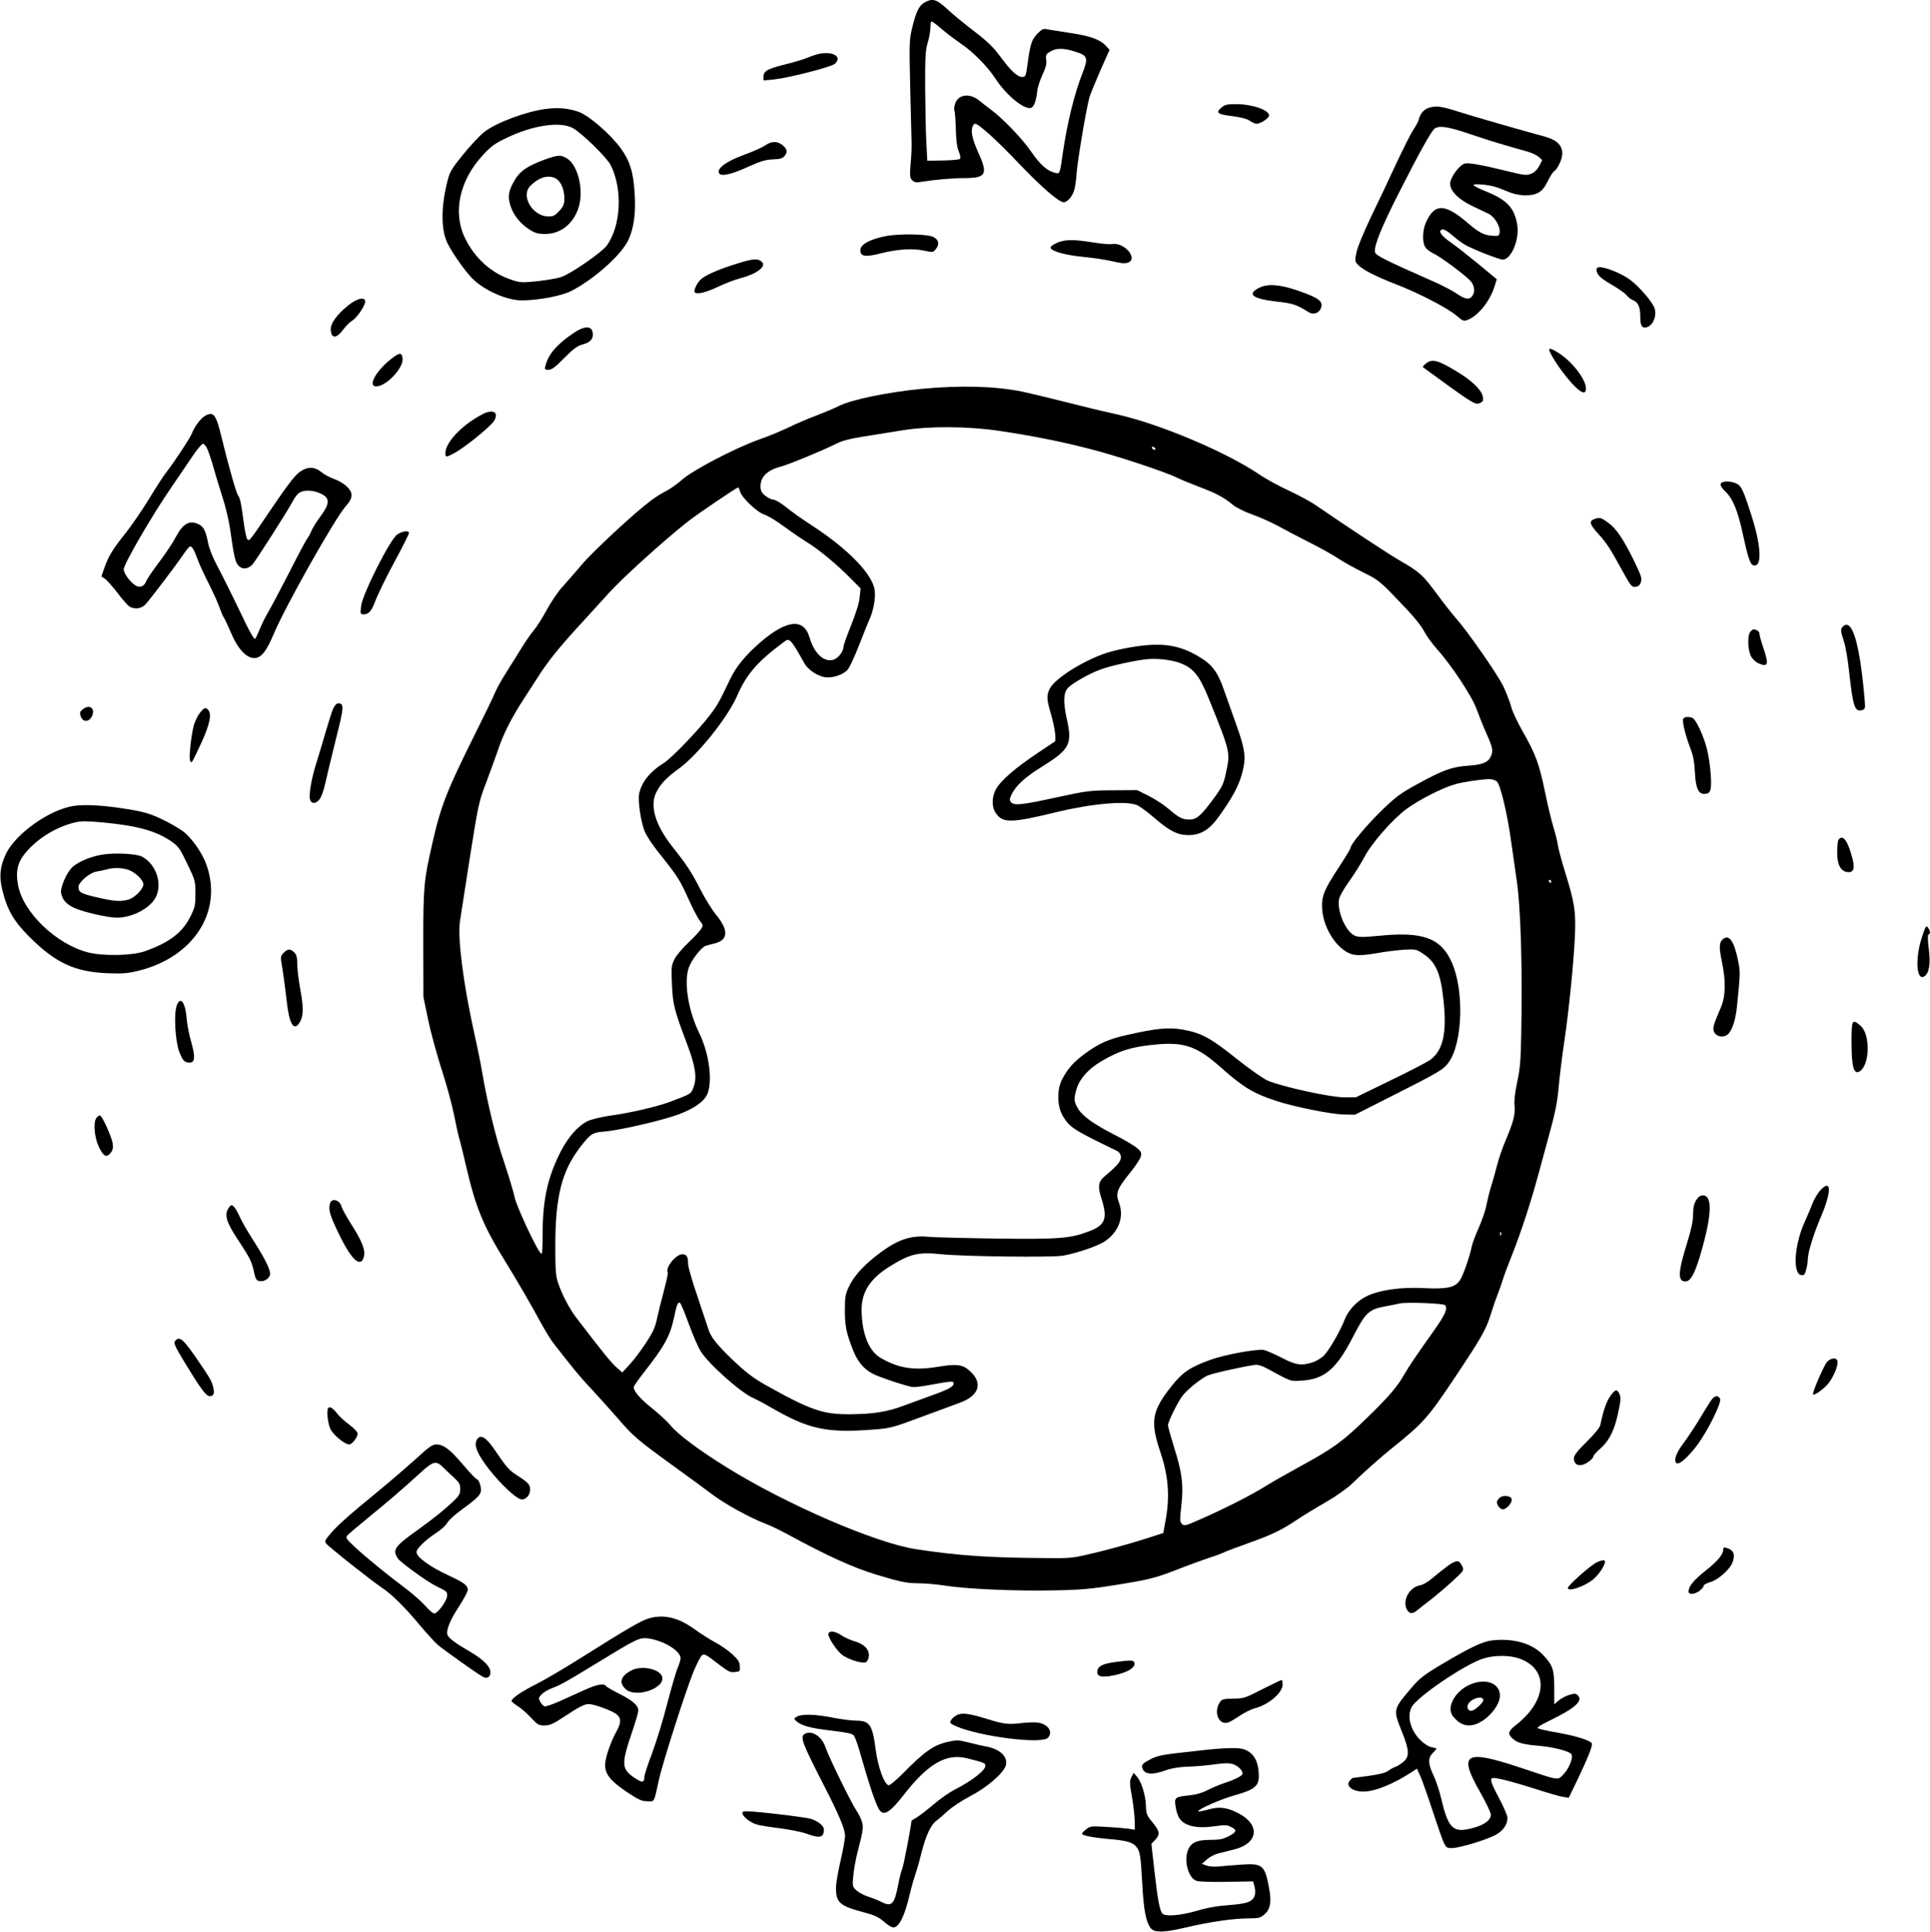
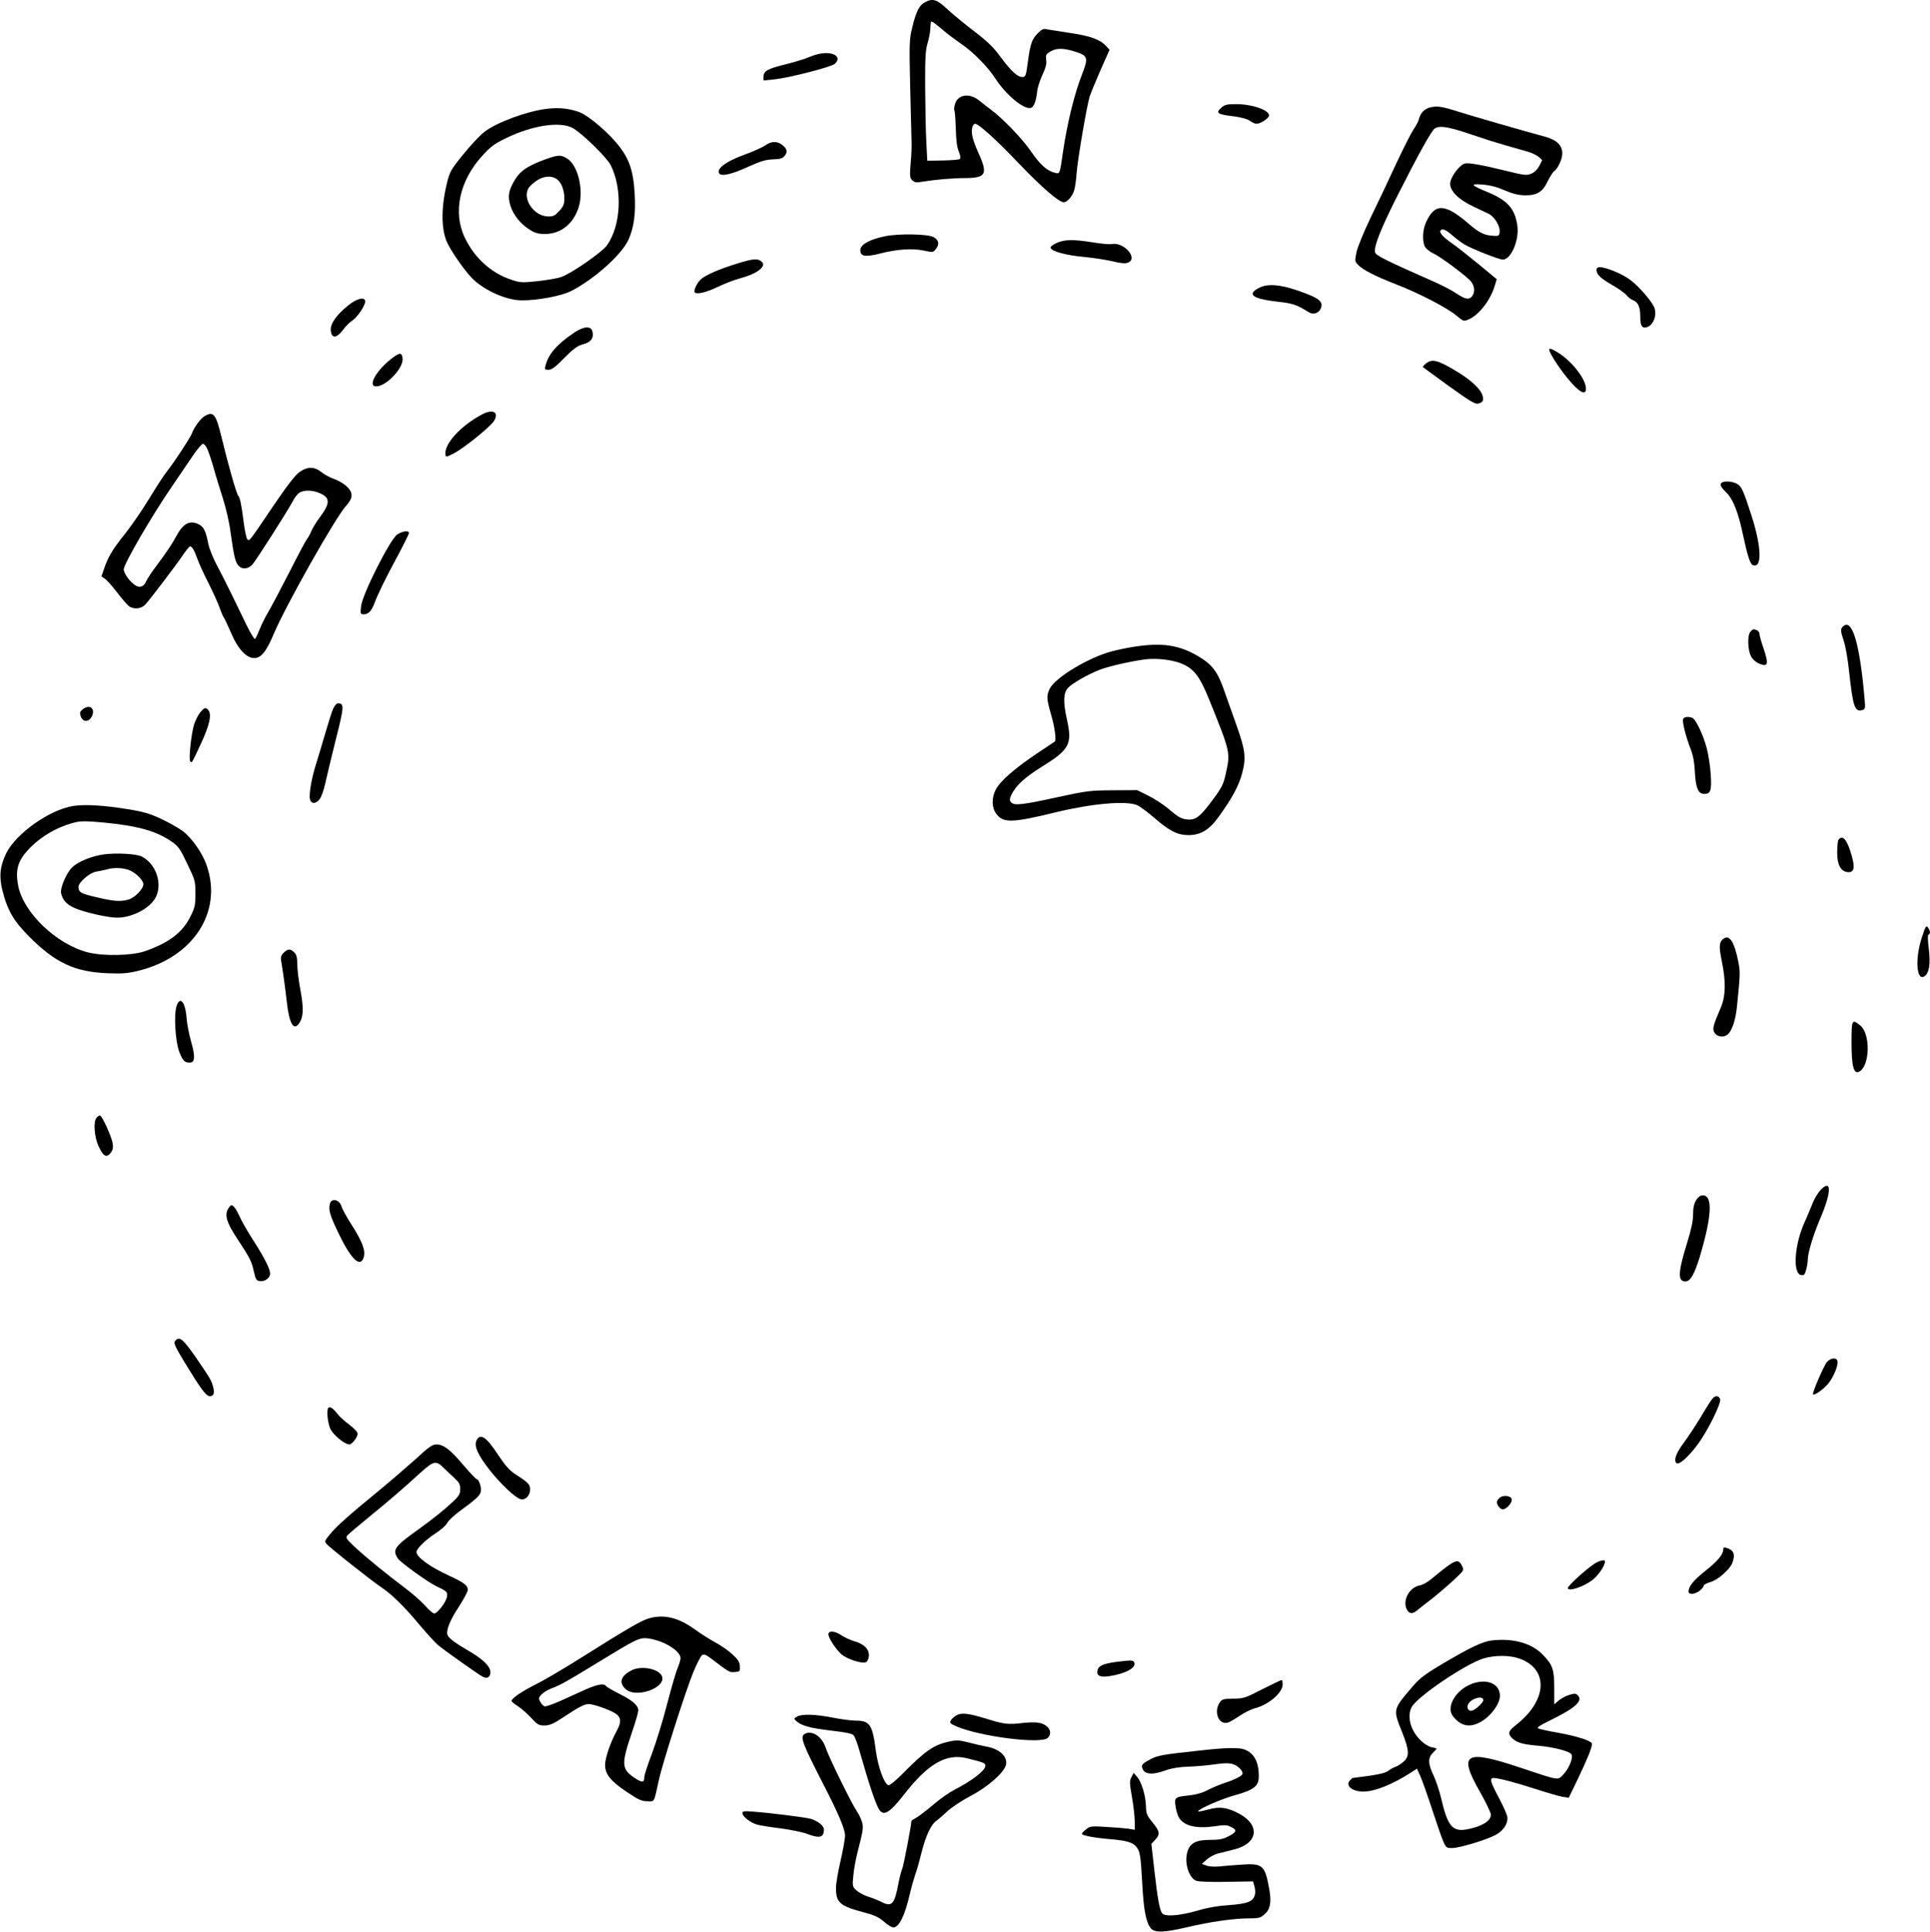
<svg xmlns="http://www.w3.org/2000/svg" version="1.0" width="1279pt" height="1280pt" viewBox="0 0 1279 1280" preserveAspectRatio="xMidYMid meet">
  <g transform="translate(0,1280) scale(0.1,-0.1)" fill="#000000" stroke="none">
    <path d="M6128 12784 c-36 -19 -57 -60 -82 -164 -20 -81 -21 -101 -14 -405 4 -176 8 -338 9 -360 1 -22 -1 -83 -6 -135 -7 -86 -6 -98 10 -114 15 -14 27 -17 59 -11 94 15 206 25 284 25 147 0 161 24 96 167 -41 92 -52 141 -38 177 3 9 11 16 16 16 23 0 144 -109 288 -261 153 -160 267 -259 300 -259 22 0 55 37 68 77 6 18 14 72 17 120 7 88 66 437 86 503 6 19 38 97 71 173 l61 137 -24 26 c-38 42 -104 66 -234 85 -66 10 -135 21 -152 24 -28 7 -37 3 -67 -27 -38 -38 -49 -70 -66 -200 -11 -82 -14 -88 -35 -88 -33 0 -74 38 -146 135 -48 65 -87 102 -176 170 -63 48 -142 113 -177 146 -69 64 -96 72 -148 43z m122 -184 c30 -26 83 -65 116 -88 81 -54 178 -152 230 -232 72 -111 194 -211 238 -194 18 7 33 47 39 106 2 25 18 76 35 112 23 49 29 74 25 100 -4 29 -1 37 20 50 42 28 87 30 165 6 92 -28 96 -41 54 -149 -51 -128 -99 -324 -127 -513 -22 -154 -21 -151 -53 -143 -53 12 -99 54 -159 141 -59 86 -186 218 -268 279 -22 16 -54 41 -72 56 -64 54 -142 46 -163 -17 -6 -18 -9 -38 -6 -43 4 -5 8 -61 10 -123 2 -77 8 -125 20 -152 10 -24 13 -43 7 -49 -5 -5 -55 -9 -112 -10 l-104 -2 -6 120 c-4 66 -7 228 -8 360 -1 196 2 251 15 295 9 30 18 73 19 95 1 22 3 44 4 48 2 11 17 1 81 -53z" />
    <path d="M5415 12440 c-16 -4 -46 -15 -66 -23 -20 -9 -83 -28 -139 -42 -122 -30 -150 -45 -150 -82 l0 -26 71 7 c96 10 378 82 401 103 55 49 -18 89 -117 63z" />
    <path d="M8093 12086 c-39 -34 -24 -44 78 -56 54 -7 94 -18 111 -30 15 -11 35 -20 45 -20 26 0 83 37 83 55 0 36 -111 75 -217 75 -62 0 -76 -3 -100 -24z" />
    <path d="M9480 12089 c-38 -8 -67 -37 -77 -78 -3 -14 -19 -45 -36 -69 -16 -24 -67 -125 -114 -225 -46 -100 -122 -261 -169 -357 -48 -101 -89 -200 -95 -233 -11 -54 -11 -59 10 -81 31 -33 114 -76 256 -131 152 -59 336 -155 397 -206 46 -39 48 -39 81 -25 67 28 144 127 172 221 l14 45 -122 101 c-67 55 -148 119 -179 140 -56 39 -83 70 -71 83 13 13 33 5 76 -32 25 -22 60 -48 79 -60 45 -28 232 -102 257 -102 55 0 111 131 96 228 -17 112 -66 166 -203 222 -107 44 -112 54 -26 47 49 -4 95 -16 145 -38 54 -23 90 -32 134 -33 81 -1 118 22 152 94 15 30 33 58 39 63 25 15 55 77 57 116 2 57 -35 94 -116 116 -159 43 -491 139 -572 165 -110 35 -140 39 -185 29z m240 -170 c69 -23 139 -46 155 -51 33 -11 170 -51 250 -73 28 -8 60 -24 73 -35 l22 -21 -19 -38 c-13 -24 -32 -43 -52 -51 -33 -14 -42 -13 -189 23 -133 33 -228 50 -252 44 -37 -10 -98 -93 -98 -134 0 -49 56 -105 149 -149 42 -20 90 -43 107 -51 38 -18 77 -83 72 -121 -3 -25 -6 -27 -47 -24 -55 3 -92 22 -161 82 -155 133 -222 135 -280 7 -24 -52 -26 -134 -4 -166 9 -13 33 -31 53 -40 48 -22 222 -152 249 -186 25 -31 28 -71 8 -97 -20 -26 -45 -22 -103 17 -28 19 -91 52 -140 74 -335 148 -398 179 -401 201 -7 41 40 158 152 380 134 265 220 420 243 438 29 21 84 14 213 -29z" />
    <path d="M3622 12079 c-131 -16 -331 -90 -411 -152 -30 -23 -94 -91 -142 -151 -85 -105 -89 -114 -109 -197 -39 -166 -36 -308 7 -394 37 -72 124 -194 170 -237 84 -78 224 -138 322 -138 107 0 262 29 326 62 153 78 335 241 380 340 36 79 49 175 41 304 -8 143 -32 220 -95 305 -67 91 -208 213 -274 237 -66 24 -134 31 -215 21z m171 -126 c57 -29 227 -194 254 -247 80 -159 69 -402 -26 -533 -33 -45 -233 -184 -301 -208 -25 -9 -96 -21 -158 -28 -108 -11 -116 -10 -180 12 -129 44 -239 144 -302 277 -80 167 -35 377 116 542 55 61 81 80 158 117 172 84 354 112 439 68z" />
    <path d="M3616 11745 c-116 -42 -167 -75 -203 -135 -43 -71 -50 -110 -30 -174 20 -62 66 -119 126 -157 36 -23 56 -29 103 -29 105 0 188 67 223 177 35 112 -4 278 -77 323 -42 25 -57 25 -142 -5z m73 -131 c31 -22 51 -73 51 -129 0 -38 -6 -52 -34 -83 -30 -32 -40 -37 -76 -36 -91 3 -168 113 -129 185 5 11 28 33 51 49 47 34 100 39 137 14z" />
    <path d="M5070 11836 c-19 -13 -82 -41 -140 -62 -115 -42 -178 -88 -166 -119 10 -27 79 -13 196 41 80 36 113 46 161 48 51 2 65 6 80 25 21 26 14 49 -23 75 -32 22 -68 20 -108 -8z" />
    <path d="M5866 11235 c-99 -20 -160 -53 -164 -87 -5 -46 28 -54 129 -28 113 29 214 36 290 20 61 -13 63 -13 81 10 26 32 19 62 -17 80 -41 20 -228 23 -319 5z" />
    <path d="M7002 11190 c-25 -11 -42 -25 -40 -32 8 -24 102 -49 218 -60 63 -6 150 -19 192 -29 56 -14 84 -16 103 -9 70 27 -26 138 -107 123 -14 -3 -70 2 -125 11 -131 21 -188 20 -241 -4z" />
    <path d="M4889 11055 c-121 -37 -214 -77 -246 -107 -24 -23 -49 -75 -39 -85 15 -15 75 -1 152 36 46 22 111 47 145 56 111 28 180 79 149 109 -27 25 -54 24 -161 -9z" />
    <path d="M10580 11014 c0 -32 23 -55 100 -100 44 -25 88 -56 99 -70 10 -13 30 -28 45 -34 31 -12 46 -45 46 -105 0 -55 8 -75 29 -75 47 0 82 65 67 124 -9 38 -100 145 -163 192 -53 40 -160 84 -203 84 -12 0 -20 -7 -20 -16z" />
    <path d="M8340 10891 c-79 -42 -38 -71 128 -90 99 -11 124 -19 204 -69 34 -21 74 -5 84 34 9 35 -15 56 -101 89 -155 60 -251 71 -315 36z" />
    <path d="M2308 10777 c-80 -65 -120 -122 -116 -166 5 -55 37 -54 80 2 18 25 46 53 61 62 32 19 87 99 87 127 0 34 -54 22 -112 -25z" />
    <path d="M3805 10596 c-114 -76 -171 -143 -190 -218 -7 -25 -5 -28 20 -28 21 0 46 18 105 79 63 63 87 80 124 90 52 13 73 42 62 85 -9 38 -58 35 -121 -8z" />
    <path d="M10276 10458 c29 -57 91 -143 144 -201 57 -62 90 -74 90 -32 0 61 -88 176 -179 235 -63 40 -76 39 -55 -2z" />
    <path d="M2604 10431 c-107 -79 -172 -191 -111 -191 66 0 181 121 175 184 -4 40 -17 42 -64 7z" />
    <path d="M9449 10391 c-13 -11 -22 -21 -19 -24 3 -2 81 -59 173 -126 138 -99 173 -120 193 -115 30 8 37 19 30 49 -12 47 -77 108 -184 171 -115 69 -153 78 -193 45z" />
-     <path d="M6111 10224 c-222 -21 -467 -71 -550 -113 -31 -16 -101 -45 -156 -66 -54 -20 -133 -54 -175 -75 -41 -20 -133 -59 -205 -84 -160 -58 -436 -202 -507 -266 -29 -26 -76 -59 -103 -73 -28 -13 -74 -43 -102 -64 -109 -81 -389 -341 -461 -428 -42 -49 -99 -115 -128 -147 -28 -31 -74 -99 -102 -151 -28 -52 -67 -113 -86 -135 -19 -23 -54 -73 -78 -112 -23 -38 -69 -111 -101 -162 -33 -51 -67 -113 -77 -138 -10 -25 -63 -135 -118 -245 -202 -405 -239 -498 -297 -753 -57 -249 -60 -286 -60 -667 l1 -350 32 -155 c18 -85 58 -229 87 -320 30 -91 69 -232 86 -315 16 -82 32 -152 35 -156 2 -4 24 -93 48 -197 60 -255 112 -380 253 -607 75 -121 184 -309 238 -410 27 -49 64 -111 84 -136 140 -179 175 -222 247 -298 44 -47 121 -133 172 -191 108 -126 134 -148 367 -317 99 -71 218 -159 265 -194 84 -64 256 -158 355 -195 28 -10 91 -41 140 -67 268 -146 444 -226 600 -272 152 -46 197 -55 275 -55 41 0 118 -7 170 -15 146 -23 468 -37 714 -32 186 3 253 9 421 36 229 37 261 45 429 111 67 26 153 57 189 69 37 11 79 27 94 34 15 8 89 36 163 62 157 56 222 87 322 154 40 27 127 80 193 118 71 41 143 92 176 124 70 69 193 178 267 237 205 165 236 200 411 462 177 265 209 321 240 421 16 52 37 112 46 134 9 22 24 63 32 90 8 28 37 104 63 170 58 145 126 353 175 535 20 74 47 173 60 220 51 184 65 250 75 365 6 66 22 197 36 290 32 214 63 530 71 704 7 160 -2 221 -63 416 -24 77 -46 160 -50 185 -3 25 -17 80 -30 122 -13 43 -38 146 -55 230 -39 188 -62 251 -146 398 -36 63 -72 139 -79 170 -8 30 -31 89 -50 130 -36 77 -240 370 -318 457 -23 26 -82 101 -129 165 -89 120 -111 140 -247 218 -66 38 -337 216 -545 359 -38 27 -121 71 -183 100 -62 28 -152 77 -200 110 -222 149 -657 332 -937 395 -142 32 -179 41 -390 94 -88 22 -196 48 -239 57 -181 37 -409 43 -665 19z m513 -279 c227 -34 403 -69 601 -120 180 -46 499 -152 575 -190 25 -12 90 -39 145 -60 112 -42 164 -69 223 -118 24 -20 76 -46 129 -65 48 -17 125 -51 171 -76 45 -25 137 -73 204 -107 68 -34 155 -82 193 -107 39 -26 115 -68 170 -95 90 -44 109 -58 198 -150 135 -139 181 -194 210 -249 14 -26 50 -75 81 -110 97 -108 233 -315 262 -398 15 -41 44 -114 65 -161 41 -91 46 -114 28 -152 -17 -38 -57 -54 -149 -60 -109 -8 -165 -28 -330 -118 -118 -64 -149 -87 -243 -178 -99 -96 -207 -225 -207 -248 0 -6 -32 -59 -71 -119 -108 -164 -122 -201 -117 -288 9 -139 114 -287 214 -302 33 -5 81 -1 149 11 55 10 136 20 180 23 77 4 82 3 130 -30 79 -52 112 -127 130 -296 25 -223 0 -339 -87 -404 -18 -13 -136 -75 -263 -136 l-230 -112 -80 0 c-90 0 -412 71 -505 111 -29 13 -122 78 -206 145 -173 138 -230 169 -352 192 -97 17 -174 10 -369 -34 -126 -28 -187 -55 -281 -123 -76 -56 -115 -99 -153 -171 -36 -68 -34 -178 3 -242 47 -78 70 -93 358 -232 16 -7 26 -22 28 -39 3 -28 -22 -59 -105 -128 -45 -37 -50 -69 -24 -149 43 -134 26 -178 -85 -219 -122 -46 -193 -52 -606 -47 -211 3 -417 8 -459 12 -123 11 -213 -23 -350 -132 -86 -68 -143 -134 -174 -200 -22 -46 -26 -69 -26 -147 -1 -106 9 -158 52 -267 30 -78 71 -129 130 -160 46 -25 244 -90 273 -90 17 0 65 6 106 14 144 26 160 28 160 11 0 -21 -33 -40 -140 -78 -52 -19 -138 -51 -191 -70 -110 -41 -198 -55 -354 -57 -182 -1 -261 26 -560 193 -87 50 -131 83 -219 167 -113 109 -147 153 -164 211 -6 19 -38 115 -71 213 -34 98 -61 194 -61 212 0 49 -9 64 -39 64 -42 0 -114 -90 -96 -120 3 -5 -8 -57 -24 -117 -16 -59 -37 -143 -46 -185 -13 -63 -28 -95 -74 -165 -32 -49 -80 -112 -107 -142 l-50 -54 -42 37 c-36 33 -88 97 -266 330 -44 59 -91 148 -117 225 -16 45 -19 85 -19 245 0 329 43 497 165 656 69 89 81 97 160 103 84 7 313 57 448 99 121 37 206 91 232 144 40 82 16 273 -51 409 -72 147 -103 334 -70 432 18 53 84 138 114 147 9 3 36 10 60 16 89 23 91 88 7 190 -25 30 -71 104 -102 164 -59 116 -90 164 -187 286 -114 145 -152 273 -106 362 28 55 70 99 147 154 126 91 325 339 388 484 63 145 136 229 320 364 27 20 44 -1 126 -149 23 -42 88 -85 137 -92 50 -7 119 16 149 50 12 12 47 87 78 167 31 80 63 159 71 176 22 50 37 133 31 181 -12 106 -174 274 -417 432 -58 37 -134 91 -169 120 -35 28 -74 51 -87 51 -12 0 -36 12 -53 26 -25 20 -31 34 -31 64 0 62 48 107 136 129 47 12 276 106 359 148 45 23 94 36 195 52 74 12 187 30 250 40 180 29 439 27 644 -4z m1031 -115 c3 -5 2 -10 -4 -10 -5 0 -13 5 -16 10 -3 6 -2 10 4 10 5 0 13 -4 16 -10z m-2751 -286 c11 -41 115 -140 163 -154 22 -7 83 -44 134 -82 52 -38 121 -85 154 -105 71 -43 195 -146 284 -237 l64 -64 -6 -59 c-3 -37 -24 -104 -56 -184 -28 -69 -51 -134 -51 -143 0 -31 -33 -75 -64 -86 -63 -22 -130 39 -161 146 -38 131 -152 119 -329 -34 -97 -85 -157 -158 -197 -241 -71 -149 -85 -174 -132 -236 -74 -98 -254 -286 -306 -319 -95 -59 -151 -130 -166 -208 -8 -45 11 -177 36 -243 10 -28 53 -93 95 -145 123 -154 141 -182 194 -301 28 -62 62 -128 76 -147 25 -32 25 -34 8 -60 -10 -15 -48 -55 -85 -90 -37 -35 -77 -83 -90 -108 -20 -42 -21 -56 -16 -167 6 -132 14 -166 101 -396 55 -146 66 -221 42 -284 -17 -46 -14 -43 -156 -97 -89 -33 -265 -74 -405 -93 -59 -9 -119 -24 -144 -36 -63 -33 -125 -104 -175 -200 -86 -170 -118 -312 -120 -533 -1 -149 -2 -157 -17 -136 -37 49 -160 316 -169 368 -6 30 -37 134 -69 230 -56 163 -111 391 -147 603 -8 49 -32 168 -54 265 -70 318 -108 616 -92 727 5 33 35 224 66 425 55 347 60 371 106 490 26 69 62 168 80 220 34 105 94 222 175 345 29 44 73 112 97 150 61 96 144 198 280 345 63 69 146 160 184 202 87 97 367 350 518 469 70 55 326 228 337 229 4 0 10 -12 13 -26z m5015 -1921 c24 -21 69 -207 96 -403 9 -63 25 -173 35 -245 28 -180 40 -585 31 -1035 -3 -165 -8 -226 -27 -310 -14 -68 -21 -123 -17 -155 6 -57 -8 -110 -59 -230 -19 -44 -45 -118 -57 -165 -12 -47 -30 -112 -41 -145 -10 -33 -23 -86 -29 -117 -5 -32 -28 -98 -49 -147 -22 -49 -43 -104 -47 -122 -14 -71 -57 -196 -80 -231 -32 -49 -86 -60 -248 -52 -143 7 -279 -12 -362 -50 -67 -30 -128 -93 -152 -154 -27 -73 -102 -203 -136 -239 -16 -18 -50 -39 -75 -48 -76 -25 -115 -20 -209 30 -48 24 -100 47 -117 51 -47 8 -261 -31 -357 -66 -134 -49 -181 -81 -255 -173 -132 -167 -143 -234 -73 -442 51 -150 62 -287 35 -438 l-17 -94 -147 -47 c-81 -25 -217 -63 -302 -83 -149 -36 -162 -38 -320 -36 -386 2 -588 16 -870 59 -265 40 -857 296 -1249 539 -191 118 -333 225 -379 283 -18 22 -71 72 -120 111 -82 66 -122 113 -122 141 0 7 31 51 68 98 135 172 172 239 198 359 19 93 28 113 43 98 5 -6 31 -68 57 -140 26 -71 61 -152 79 -180 55 -86 268 -275 348 -308 20 -9 67 -33 104 -55 259 -151 375 -177 683 -154 120 9 132 12 320 82 107 39 224 83 260 96 133 48 157 136 60 217 -43 37 -85 41 -202 22 -160 -27 -263 -11 -383 59 -79 47 -125 165 -125 321 0 116 58 204 184 283 135 84 190 98 336 83 147 -16 747 -23 816 -10 98 18 239 67 282 99 89 64 122 162 87 253 -23 61 -12 91 70 192 36 44 69 94 74 110 8 26 5 33 -23 58 -17 15 -80 53 -141 84 -146 74 -221 128 -251 178 -28 49 -29 64 -9 132 20 66 77 130 162 181 124 73 206 98 375 113 178 15 263 -15 416 -151 152 -135 218 -174 367 -223 120 -40 370 -90 453 -91 l72 -1 243 123 c315 159 342 175 377 223 94 130 104 480 20 665 -72 160 -192 203 -481 174 -103 -10 -135 -10 -159 0 -61 25 -121 162 -106 243 3 19 34 72 67 118 33 46 78 118 100 159 48 93 187 252 281 321 78 58 238 140 318 162 53 16 162 32 226 35 18 1 41 -6 53 -15z m361 -663 c0 -5 -2 -10 -4 -10 -3 0 -8 5 -11 10 -3 6 -1 10 4 10 6 0 11 -4 11 -10z m-333 -2342 c-3 -8 -6 -5 -6 6 -1 11 2 17 5 13 3 -3 4 -12 1 -19z m-371 -465 c20 -20 2 -62 -68 -161 -124 -175 -173 -247 -201 -297 -48 -83 -99 -144 -242 -283 -164 -160 -228 -207 -439 -322 -88 -48 -197 -110 -242 -138 -91 -57 -266 -146 -427 -217 -100 -44 -109 -47 -124 -32 -15 15 -15 28 -4 124 15 137 5 215 -49 386 -22 71 -40 136 -40 144 0 23 65 155 96 195 32 41 113 107 163 133 28 14 217 57 316 72 20 3 47 -5 80 -23 170 -92 155 -86 232 -81 149 9 229 76 336 284 85 165 107 187 212 207 44 8 89 17 100 20 46 10 288 1 301 -11z" />
    <path d="M7515 8515 c-44 -7 -109 -20 -145 -30 -153 -39 -379 -175 -414 -249 -22 -46 -20 -69 10 -172 24 -83 35 -167 24 -177 -3 -2 -48 -33 -100 -67 -163 -108 -262 -194 -292 -253 -28 -56 -26 -120 6 -161 45 -60 106 -58 396 13 235 57 462 77 534 47 18 -7 71 -46 117 -86 98 -85 153 -113 224 -113 82 0 140 35 203 124 89 124 130 200 153 284 28 104 22 155 -37 320 -26 72 -63 177 -83 234 -42 120 -78 168 -167 221 -129 77 -241 94 -429 65z m303 -107 c91 -34 130 -82 195 -243 143 -354 141 -349 110 -492 -15 -68 -25 -89 -84 -169 -79 -107 -110 -134 -155 -134 -48 0 -72 12 -139 70 -33 28 -94 68 -135 88 l-74 37 -161 -1 c-151 -1 -171 -3 -373 -47 -229 -50 -282 -56 -302 -32 -11 13 -10 22 3 50 29 60 87 114 203 186 183 114 201 149 164 314 -25 114 -23 174 7 207 27 30 139 94 215 122 66 25 236 62 313 69 68 6 158 -5 213 -25z" />
    <path d="M3194 10054 c-143 -76 -253 -198 -242 -267 3 -16 7 -16 53 8 65 32 243 176 268 215 37 59 -6 83 -79 44z" />
    <path d="M1359 10045 c-28 -15 -72 -74 -88 -118 -12 -30 -117 -190 -166 -252 -18 -22 -70 -102 -116 -178 -46 -76 -118 -180 -159 -232 -82 -102 -113 -152 -140 -232 l-18 -52 23 -15 c13 -9 51 -52 85 -96 33 -44 69 -84 80 -90 36 -19 81 -12 106 18 40 46 199 255 243 320 23 34 46 62 50 62 14 0 27 -22 50 -85 12 -33 46 -107 76 -165 29 -58 60 -127 69 -153 9 -26 22 -58 30 -70 8 -12 29 -58 48 -102 42 -101 100 -165 152 -165 46 0 80 41 131 162 78 185 406 766 477 845 49 54 50 88 5 131 -18 17 -55 39 -82 48 -28 10 -66 30 -85 46 -47 38 -94 38 -147 -1 -28 -20 -83 -92 -172 -223 -162 -240 -158 -235 -172 -221 -6 6 -17 57 -24 112 -16 124 -24 162 -37 178 -12 14 -68 212 -109 383 -38 156 -53 176 -110 145z m14 -218 c9 -18 28 -76 43 -128 14 -52 42 -141 60 -198 19 -58 42 -154 50 -215 25 -176 33 -212 56 -235 23 -25 61 -22 89 7 22 22 240 365 268 419 11 23 31 49 43 57 31 22 94 20 145 -5 60 -29 60 -64 -3 -150 -26 -34 -53 -78 -61 -98 -8 -20 -21 -43 -28 -51 -7 -8 -60 -107 -117 -220 -58 -113 -121 -232 -141 -266 -20 -33 -45 -85 -57 -115 -12 -30 -25 -58 -30 -62 -4 -5 -30 38 -58 95 -27 57 -71 146 -96 198 -25 52 -68 137 -95 188 -28 51 -55 119 -61 150 -16 84 -30 111 -61 127 -61 32 -106 8 -154 -83 -19 -37 -69 -112 -111 -167 -42 -55 -80 -112 -86 -127 -11 -31 -39 -44 -66 -29 -36 19 -82 81 -82 109 0 35 186 355 318 547 53 77 118 173 145 213 27 39 55 72 62 72 7 0 20 -15 28 -33z" />
    <path d="M11403 9594 c-4 -10 8 -29 34 -54 47 -44 81 -129 113 -280 31 -144 48 -197 66 -204 62 -24 58 118 -7 322 -55 172 -68 201 -99 217 -39 20 -99 20 -107 -1z" />
-     <path d="M10563 9360 c-34 -14 -28 -34 27 -95 58 -64 79 -96 161 -246 56 -101 63 -110 87 -107 19 2 30 11 36 31 9 24 2 43 -44 139 -73 148 -119 217 -174 256 -47 34 -57 36 -93 22z" />
    <path d="M2633 9259 c-47 -30 -232 -397 -240 -475 -6 -52 -5 -54 19 -54 29 0 49 21 68 70 25 66 73 165 152 311 43 80 78 151 78 157 0 19 -42 14 -77 -9z" />
    <path d="M12212 8648 c-16 -16 -15 -29 7 -96 11 -32 27 -123 35 -202 26 -237 38 -270 89 -254 17 5 19 13 14 68 -32 374 -83 546 -145 484z" />
    <path d="M11599 8613 c-20 -23 -17 -120 5 -161 10 -20 31 -39 52 -48 62 -26 67 -6 29 106 -14 40 -25 81 -25 91 0 15 -19 29 -40 29 -4 0 -14 -7 -21 -17z" />
    <path d="M2207 8103 c-9 -21 -32 -94 -52 -163 -20 -69 -47 -159 -60 -200 -30 -94 -49 -203 -41 -235 8 -33 39 -33 64 0 11 14 28 60 37 103 9 42 41 173 70 291 56 221 57 241 15 241 -10 0 -23 -15 -33 -37z" />
    <path d="M549 8101 c-20 -16 -22 -23 -14 -47 14 -40 54 -40 74 0 25 52 -15 83 -60 47z" />
    <path d="M1326 8079 c-14 -17 -32 -54 -41 -82 -19 -71 -36 -230 -24 -241 11 -12 7 -19 72 120 58 125 72 195 45 222 -17 17 -23 15 -52 -19z" />
    <path d="M11154 8036 c-7 -18 18 -118 50 -199 17 -45 25 -88 28 -153 5 -103 22 -144 62 -144 42 0 50 22 43 128 -3 53 -15 131 -26 173 -23 89 -73 194 -96 203 -28 10 -55 7 -61 -8z" />
    <path d="M485 7460 c-157 -25 -379 -182 -444 -314 -41 -85 -48 -150 -26 -241 33 -135 76 -208 178 -310 173 -174 302 -234 517 -243 106 -4 138 -1 210 17 362 90 556 390 450 696 -27 81 -98 182 -158 228 -27 20 -92 57 -143 81 -77 36 -118 48 -224 65 -161 26 -282 33 -360 21z m206 -110 c225 -22 344 -56 445 -125 46 -32 57 -47 105 -148 52 -108 54 -115 54 -197 0 -77 -3 -92 -33 -152 -52 -106 -140 -173 -301 -230 -85 -30 -275 -34 -378 -8 -210 54 -429 264 -463 444 -19 102 -2 162 67 236 81 88 201 157 318 183 35 8 80 7 186 -3z" />
    <path d="M686 7139 c-78 -11 -168 -47 -208 -86 -38 -36 -81 -138 -73 -171 11 -47 35 -73 89 -98 60 -27 220 -64 282 -64 95 0 209 57 251 126 54 90 11 228 -87 279 -35 18 -170 26 -254 14z m159 -100 c46 -13 105 -68 105 -98 0 -31 -57 -89 -98 -101 -55 -15 -96 -12 -211 15 -104 24 -121 33 -121 69 0 30 74 94 117 101 21 3 52 10 68 14 43 13 94 13 140 0z" />
    <path d="M12182 7233 c-4 -10 -7 -48 -7 -85 0 -77 24 -121 68 -126 43 -5 52 26 28 109 -23 80 -44 119 -67 119 -8 0 -18 -8 -22 -17z" />
    <path d="M12736 6589 c-45 -136 -37 -286 14 -259 34 18 45 81 32 184 -7 58 -8 92 -2 94 14 5 12 25 -3 46 -12 17 -17 10 -41 -65z" />
    <path d="M11418 6578 c-26 -21 -27 -54 -7 -150 27 -131 25 -228 -7 -303 -50 -116 -56 -138 -45 -162 13 -28 52 -39 81 -23 34 18 61 92 71 193 21 207 22 227 10 289 -28 142 -60 190 -103 156z" />
    <path d="M1881 6489 c-17 -16 -22 -29 -18 -53 15 -92 27 -181 37 -269 16 -150 47 -202 84 -144 27 40 29 97 7 217 -12 63 -21 140 -21 172 0 45 -5 63 -20 78 -25 25 -41 25 -69 -1z" />
    <path d="M1170 6134 c-19 -56 -8 -236 18 -303 23 -59 35 -71 69 -71 35 0 38 38 10 137 -14 48 -27 117 -30 153 -8 112 -44 155 -67 84z" />
    <path d="M12270 5895 c0 -159 14 -214 51 -195 71 38 76 247 8 305 -56 46 -59 40 -59 -110z" />
    <path d="M640 5395 c-23 -27 -15 -127 13 -189 31 -67 52 -79 80 -45 14 18 18 33 14 62 -6 43 -71 187 -85 187 -5 0 -15 -7 -22 -15z" />
    <path d="M12065 4916 c-18 -20 -42 -59 -53 -88 -11 -29 -34 -83 -51 -121 -70 -151 -83 -347 -24 -355 18 -3 24 4 32 35 6 21 11 50 11 66 0 47 37 167 86 282 72 168 72 258 -1 181z" />
    <path d="M11240 4848 c-14 -24 -20 -51 -20 -95 0 -43 -12 -98 -40 -189 -60 -193 -63 -254 -11 -254 33 0 59 46 95 162 80 268 88 408 21 408 -18 0 -31 -10 -45 -32z" />
    <path d="M2186 4824 c-11 -41 1 -79 65 -210 80 -164 140 -216 160 -141 12 43 -11 102 -79 209 -34 53 -64 108 -68 122 -12 48 -68 62 -78 20z" />
    <path d="M1514 4795 c-28 -43 -14 -93 59 -203 83 -126 95 -149 110 -219 12 -52 16 -58 41 -61 31 -4 66 22 66 49 0 31 -35 101 -108 216 -40 61 -82 135 -95 165 -13 29 -31 59 -40 66 -13 11 -18 10 -33 -13z" />
    <path d="M1160 3915 c-11 -13 0 -36 65 -144 106 -174 141 -221 165 -221 27 0 34 20 21 67 -11 39 -23 59 -119 198 -82 117 -104 134 -132 100z" />
    <path d="M12107 3776 c-20 -23 -100 -207 -92 -214 9 -9 66 31 99 69 37 44 72 129 62 154 -8 23 -45 18 -69 -9z" />
-     <path d="M10671 3550 c-25 -35 -46 -96 -66 -192 -3 -16 -39 -60 -90 -110 -63 -62 -85 -91 -85 -110 0 -35 23 -52 57 -43 29 7 73 42 73 58 0 5 22 29 48 52 59 53 94 126 118 247 15 69 16 91 6 112 -16 35 -27 33 -61 -14z" />
    <path d="M11348 3533 c-9 -10 -44 -65 -78 -123 -35 -58 -85 -133 -111 -168 -50 -66 -69 -116 -50 -135 16 -16 75 35 137 117 70 92 165 285 153 308 -12 23 -32 23 -51 1z" />
    <path d="M2176 3473 c-13 -13 -5 -100 13 -139 18 -40 95 -104 126 -104 18 0 55 48 55 71 0 11 -23 35 -54 59 -30 22 -67 55 -81 74 -27 35 -48 49 -59 39z" />
    <path d="M3159 3259 c-20 -38 7 -98 87 -200 74 -93 169 -183 205 -192 30 -8 62 25 62 63 0 36 -10 46 -98 103 -38 24 -66 56 -116 131 -76 116 -115 141 -140 95z" />
    <path d="M2758 3136 c-57 -51 -170 -149 -253 -217 -193 -158 -273 -229 -319 -285 -33 -39 -36 -47 -24 -61 19 -24 301 -247 367 -291 69 -46 153 -129 256 -253 44 -52 96 -109 115 -126 37 -32 265 -194 299 -212 29 -16 51 -3 51 30 0 38 -49 86 -142 140 -90 52 -134 85 -142 106 -12 29 16 99 75 188 32 50 59 100 59 111 0 30 -24 48 -125 95 -125 57 -215 123 -215 156 0 22 58 79 125 123 36 23 71 54 78 69 7 14 41 47 77 74 113 83 140 107 146 133 7 25 -12 84 -27 84 -4 0 -45 42 -89 94 -88 104 -131 136 -179 136 -25 0 -50 -17 -133 -94z m182 -61 c19 -19 52 -50 73 -69 30 -28 37 -41 37 -71 0 -31 -7 -45 -43 -79 -62 -59 -129 -113 -237 -191 -157 -112 -171 -133 -133 -191 16 -25 196 -155 252 -182 74 -36 76 -38 74 -66 -2 -34 -62 -115 -85 -116 -9 0 -36 23 -60 51 -24 27 -83 80 -133 117 -121 91 -248 194 -330 269 -59 55 -66 65 -54 79 7 9 72 64 143 122 129 105 227 189 335 288 94 86 110 90 161 39z" />
    <path d="M9936 2875 c-9 -9 -16 -21 -16 -26 0 -22 22 -49 39 -49 24 0 64 44 59 67 -4 24 -60 30 -82 8z" />
    <path d="M11420 2535 c0 -34 -37 -78 -118 -142 -79 -63 -112 -103 -112 -138 0 -22 42 -19 74 6 14 11 26 26 26 33 0 6 20 17 44 24 48 12 130 84 146 127 21 56 10 85 -37 99 -18 6 -23 3 -23 -9z" />
    <path d="M10584 2450 c-41 -18 -194 -154 -194 -171 0 -28 114 11 169 58 45 38 88 110 74 124 -4 4 -27 0 -49 -11z" />
    <path d="M9598 2428 c-25 -18 -70 -54 -100 -79 -33 -29 -67 -49 -90 -53 -64 -12 -111 -90 -89 -150 14 -36 37 -43 66 -20 13 11 59 47 102 80 43 34 109 90 147 126 69 64 69 64 55 93 -19 40 -36 41 -91 3z" />
    <path d="M4295 2076 c-48 -15 -140 -68 -426 -248 -118 -75 -259 -158 -315 -186 -96 -48 -164 -94 -164 -112 0 -4 19 -20 43 -35 23 -15 63 -50 88 -78 42 -45 50 -49 89 -49 34 1 58 11 124 55 103 68 139 87 168 87 32 -1 134 -36 174 -61 42 -26 44 -58 9 -121 -39 -71 -75 -175 -75 -221 0 -62 36 -107 143 -179 78 -52 99 -62 136 -62 51 -1 43 -14 77 139 23 109 176 586 228 715 24 57 50 109 59 114 12 8 25 3 55 -19 127 -97 126 -96 162 -93 33 3 35 5 33 38 -1 28 -11 44 -50 80 -27 25 -78 60 -114 79 -35 19 -97 58 -138 88 -108 78 -206 100 -306 69z m105 -162 c66 -30 110 -70 110 -100 0 -12 -9 -41 -19 -65 -11 -24 -42 -132 -70 -239 -27 -107 -73 -254 -100 -327 -28 -73 -51 -143 -51 -157 0 -38 -14 -39 -65 -5 -87 59 -89 90 -15 307 22 64 40 127 40 140 0 33 -37 65 -128 111 -44 22 -83 45 -87 51 -11 19 -59 10 -135 -24 -41 -19 -116 -52 -166 -75 -51 -23 -98 -39 -106 -36 -9 4 -21 17 -28 31 -12 21 -11 27 9 48 12 13 44 32 69 41 58 22 95 43 292 163 268 164 287 174 345 167 28 -3 75 -17 105 -31z" />
    <path d="M4185 1733 c-72 -37 -85 -81 -39 -124 68 -63 270 8 241 85 -19 50 -139 73 -202 39z" />
    <path d="M5490 1972 c0 -25 51 -102 88 -134 39 -32 140 -64 162 -50 8 5 16 22 18 39 4 44 -30 80 -93 98 -30 9 -70 27 -90 41 -43 29 -85 32 -85 6z" />
    <path d="M9884 1931 c-60 -7 -149 -50 -334 -160 -114 -68 -144 -92 -195 -152 -124 -146 -124 -144 -65 -291 50 -124 52 -166 10 -201 -16 -14 -40 -29 -52 -33 -13 -4 -35 -16 -49 -27 -23 -17 -79 -28 -236 -47 -1 0 -8 -7 -16 -15 -35 -34 13 -75 87 -75 77 0 197 48 324 131 l32 21 24 -53 c13 -30 49 -132 80 -227 31 -95 64 -190 74 -210 16 -34 21 -37 57 -36 52 1 238 58 292 90 46 27 73 67 73 110 0 15 -25 73 -55 129 -58 109 -66 135 -37 135 32 0 146 -30 282 -74 74 -24 153 -47 176 -51 l40 -6 62 128 c61 128 92 204 92 229 0 19 -93 50 -225 74 -65 11 -124 24 -132 29 -10 5 12 20 74 50 171 83 226 132 189 169 -13 13 -22 13 -55 3 -22 -6 -54 -23 -71 -37 l-30 -26 0 106 c0 127 -10 155 -77 224 -74 76 -198 110 -339 93z m189 -121 c191 -71 180 -275 -22 -435 -57 -44 -62 -61 -28 -93 30 -28 67 -39 168 -48 100 -8 210 -36 223 -57 14 -21 -17 -96 -55 -135 -38 -38 -22 -41 -279 45 -374 125 -419 98 -271 -161 39 -69 71 -136 71 -149 0 -41 -57 -77 -152 -96 -102 -21 -134 17 -178 206 -11 48 -34 116 -50 150 -37 77 -38 116 -5 149 14 14 25 26 25 28 0 2 -15 7 -33 10 -18 3 -50 23 -71 44 -68 65 -94 159 -61 222 35 67 351 282 473 321 77 24 177 24 245 -1z" />
    <path d="M9731 1634 c-93 -46 -145 -147 -104 -202 48 -65 107 -80 175 -46 72 36 138 122 138 179 0 88 -103 121 -209 69z m99 -98 c0 -15 -48 -61 -72 -69 -25 -9 -42 17 -28 43 21 39 100 59 100 26z" />
    <path d="M7396 1789 c-89 -12 -120 -27 -124 -61 -4 -32 20 -42 81 -33 106 16 177 55 164 90 -7 16 -18 17 -121 4z" />
    <path d="M8365 1608 c-113 -58 -124 -62 -192 -62 -60 -1 -75 -4 -87 -21 -48 -66 -9 -161 56 -136 13 5 47 25 76 45 29 19 72 41 95 47 95 24 187 104 187 159 0 17 -3 30 -7 29 -5 0 -62 -28 -128 -61z" />
    <path d="M6338 1435 c-15 -8 -32 -24 -37 -34 -9 -16 -4 -21 37 -39 159 -68 563 -119 606 -76 36 36 5 88 -60 100 -20 4 -66 3 -103 -1 -99 -12 -127 -9 -236 25 -127 39 -172 45 -207 25z" />
    <path d="M5282 1427 c-22 -13 -22 -14 -5 -30 35 -31 94 -47 231 -63 103 -12 140 -20 150 -32 7 -9 21 -46 32 -82 73 -256 118 -389 141 -416 30 -36 70 -9 162 109 159 203 278 271 414 238 116 -29 123 -32 123 -50 0 -31 -89 -100 -205 -159 -33 -17 -98 -62 -143 -101 -46 -39 -97 -78 -113 -86 -16 -9 -29 -17 -29 -20 0 -25 -53 -302 -61 -317 -5 -10 -17 -53 -25 -96 -26 -138 -43 -158 -111 -124 -21 11 -61 27 -90 36 -28 9 -63 28 -78 42 -26 24 -27 28 -20 97 3 40 16 108 27 152 37 143 39 160 33 195 -4 19 -20 55 -37 80 -38 57 -186 359 -208 425 -24 72 -93 115 -139 86 -30 -19 -14 -61 127 -336 99 -192 142 -294 142 -336 0 -24 -14 -100 -30 -169 -16 -69 -30 -149 -30 -178 0 -98 25 -120 188 -163 65 -17 94 -30 129 -60 24 -22 53 -39 63 -39 38 0 76 77 109 220 12 51 29 109 36 129 8 20 26 83 40 140 30 119 64 192 101 218 14 10 47 39 74 64 27 25 95 70 152 100 113 59 221 154 234 204 14 57 -41 108 -133 124 -26 5 -79 17 -117 27 -58 15 -77 16 -123 6 -105 -22 -160 -60 -319 -221 -40 -40 -78 -71 -86 -69 -29 9 -69 120 -84 230 -22 172 -40 198 -133 198 -28 0 -97 9 -153 20 -117 23 -203 25 -236 7z" />
    <path d="M7960 1203 c-266 -29 -284 -32 -340 -61 -42 -22 -54 -33 -52 -48 9 -50 61 -58 158 -23 38 14 89 22 144 24 47 1 126 8 176 15 70 10 99 10 127 1 37 -13 70 -50 59 -68 -10 -14 -57 -37 -122 -58 -30 -10 -78 -30 -107 -45 -33 -18 -76 -30 -120 -35 -98 -10 -102 -14 -92 -76 4 -28 15 -62 24 -75 34 -52 115 -71 233 -54 69 10 83 10 111 -5 41 -20 36 -34 -19 -62 -34 -18 -61 -23 -120 -23 -92 0 -132 -20 -150 -75 -24 -72 7 -177 58 -196 16 -6 98 -9 201 -7 l175 3 9 -32 c5 -17 7 -43 3 -57 -11 -44 -48 -59 -170 -68 -75 -5 -145 -17 -215 -38 -111 -32 -211 -40 -229 -17 -17 21 -31 97 -52 285 l-20 176 25 26 c33 35 31 55 -8 104 -49 60 -51 66 -53 122 -2 68 -29 157 -58 191 l-23 27 -15 -28 c-13 -25 -13 -40 4 -135 10 -58 18 -130 18 -160 l0 -54 -42 7 c-24 3 -90 9 -148 12 -98 6 -107 5 -132 -16 -16 -12 -28 -25 -28 -30 0 -11 85 -27 185 -35 106 -9 147 -20 172 -47 28 -31 32 -55 43 -253 9 -167 24 -249 55 -289 24 -32 88 -31 235 4 156 37 315 60 417 60 62 0 76 3 102 26 38 32 48 79 33 164 -29 163 -43 176 -186 166 -50 -3 -116 -9 -146 -12 -33 -3 -67 -1 -85 6 l-30 11 32 29 c18 16 52 34 75 40 24 5 72 18 108 27 156 39 173 159 35 235 -80 43 -131 51 -209 29 -36 -10 -66 -15 -66 -12 0 15 153 82 244 107 126 35 158 60 158 125 0 96 -31 154 -95 178 -36 14 -128 12 -287 -6z" />
    <path d="M4920 787 c0 -22 55 -65 98 -76 20 -6 91 -17 157 -25 66 -9 144 -25 173 -36 85 -32 112 -25 112 30 0 24 -43 57 -89 70 -39 10 -259 38 -378 47 -62 5 -73 3 -73 -10z" />
  </g>
</svg>